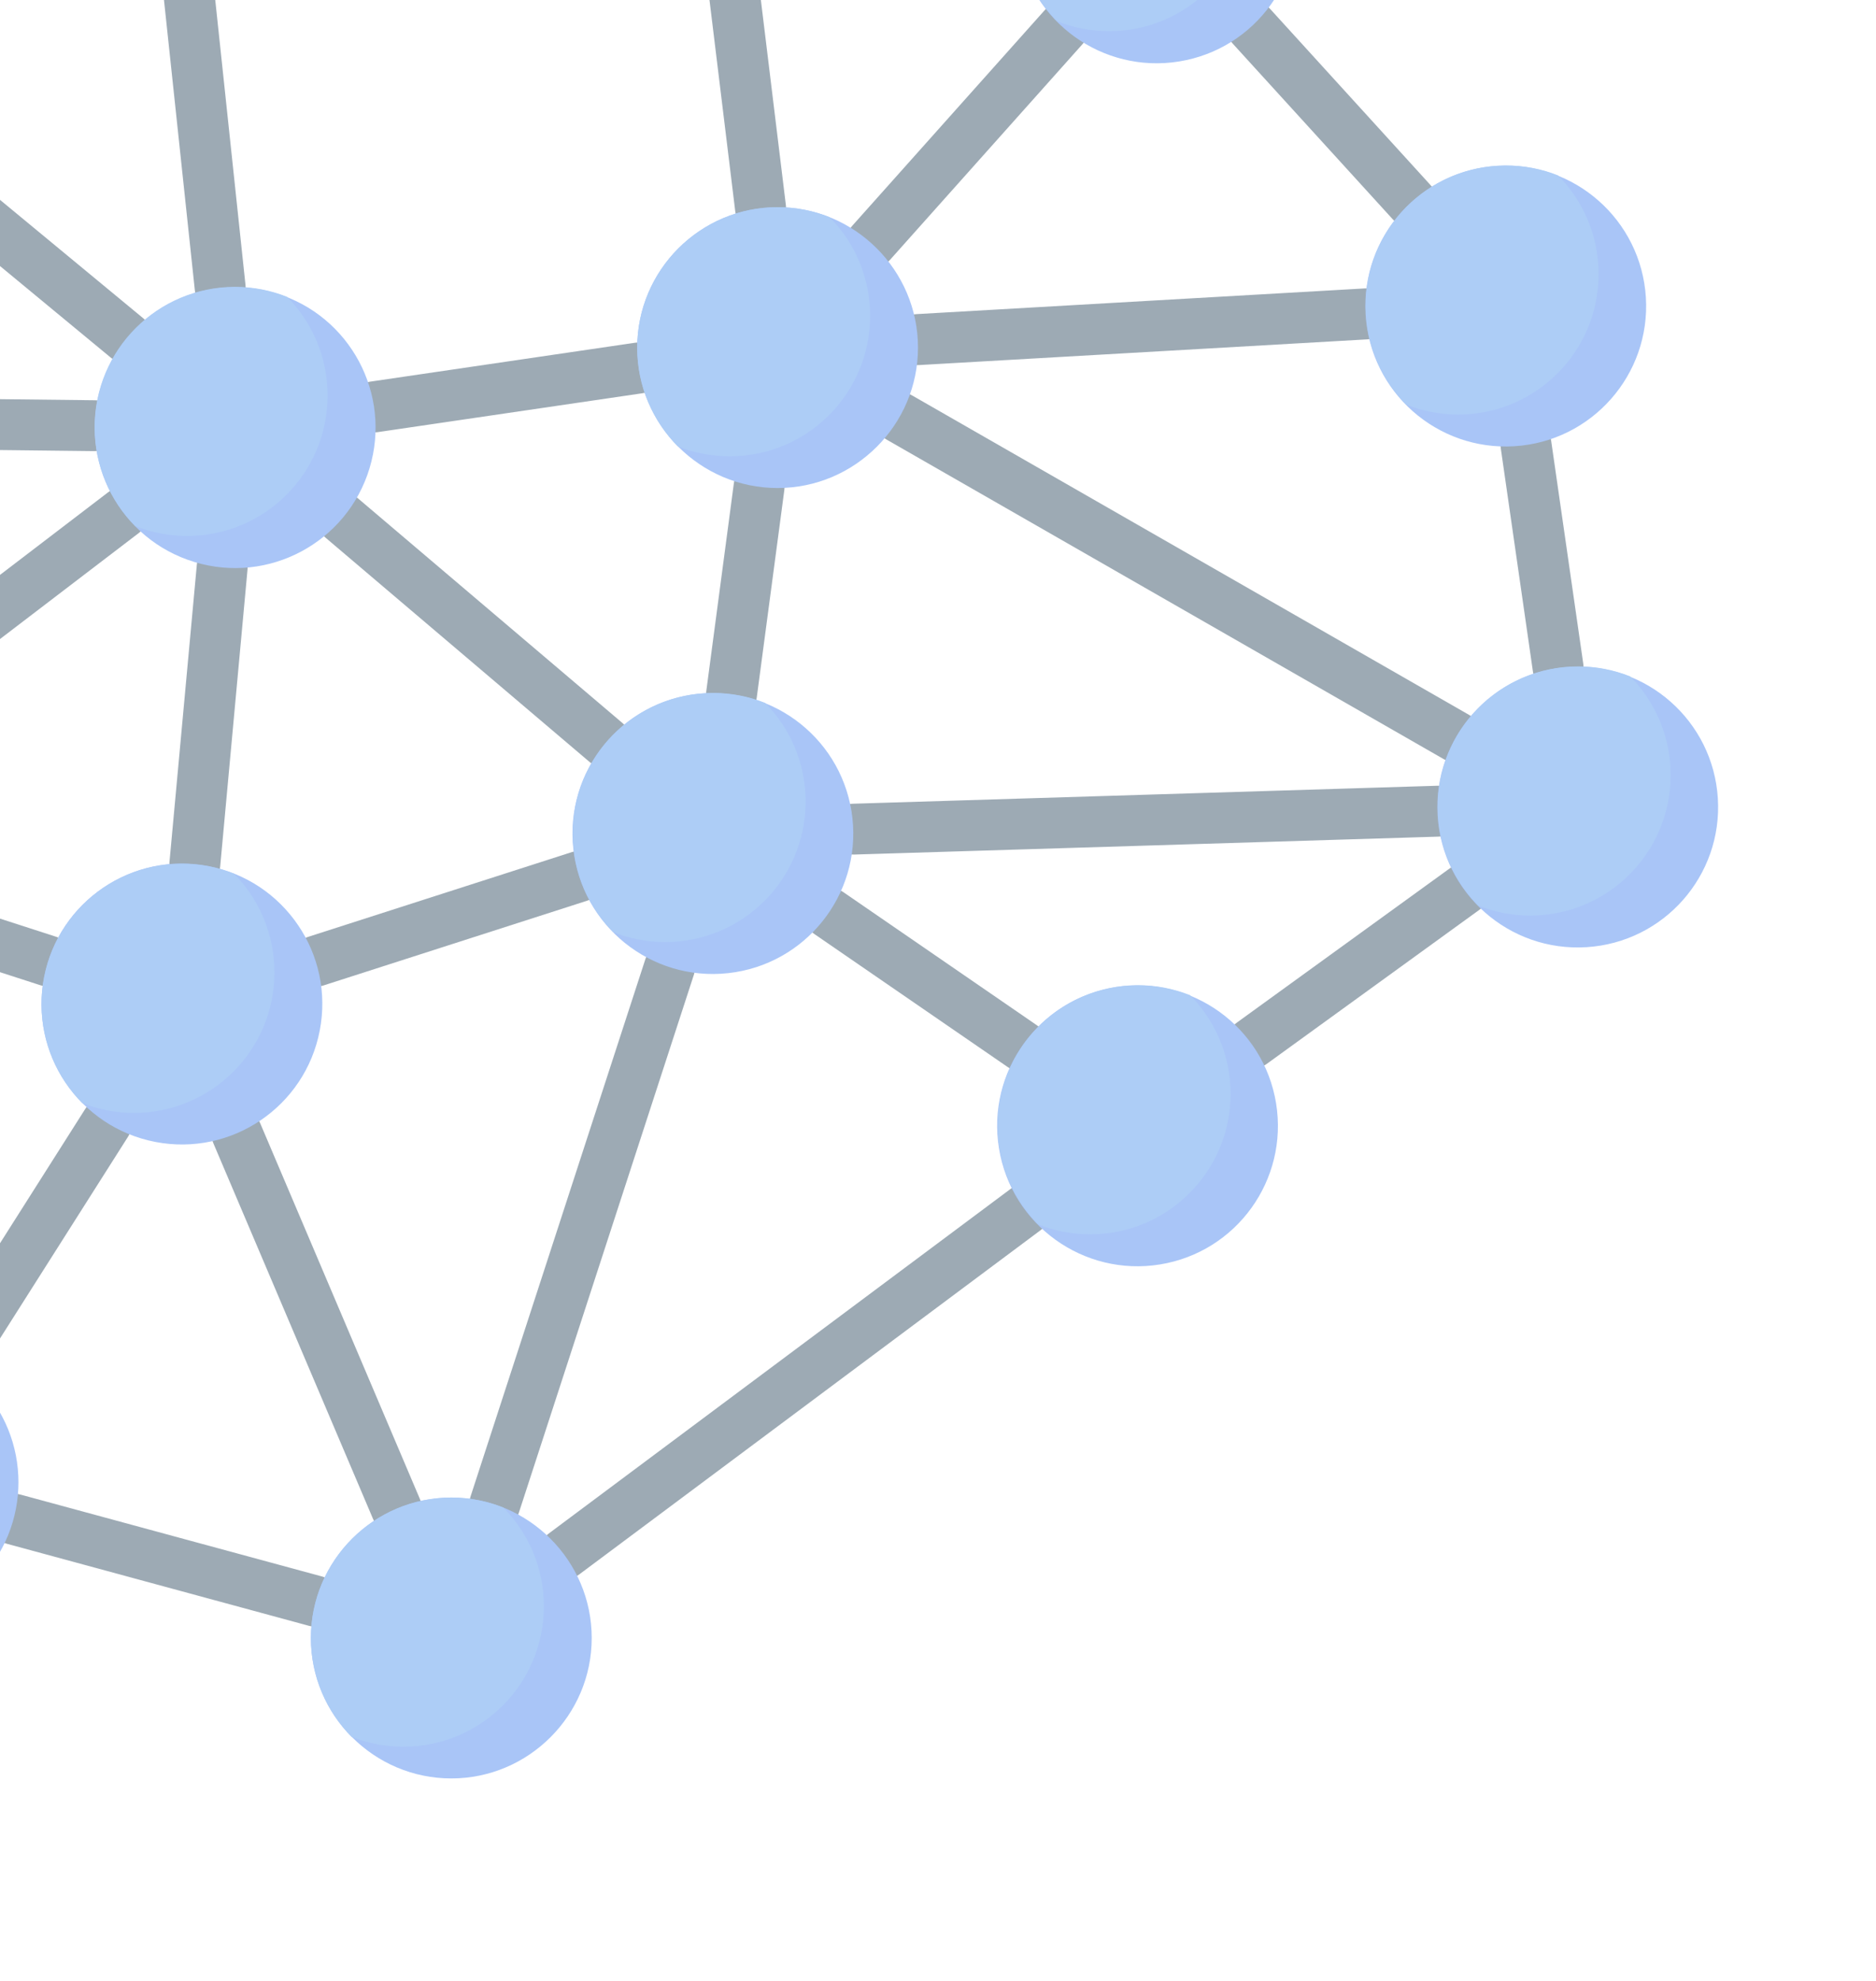
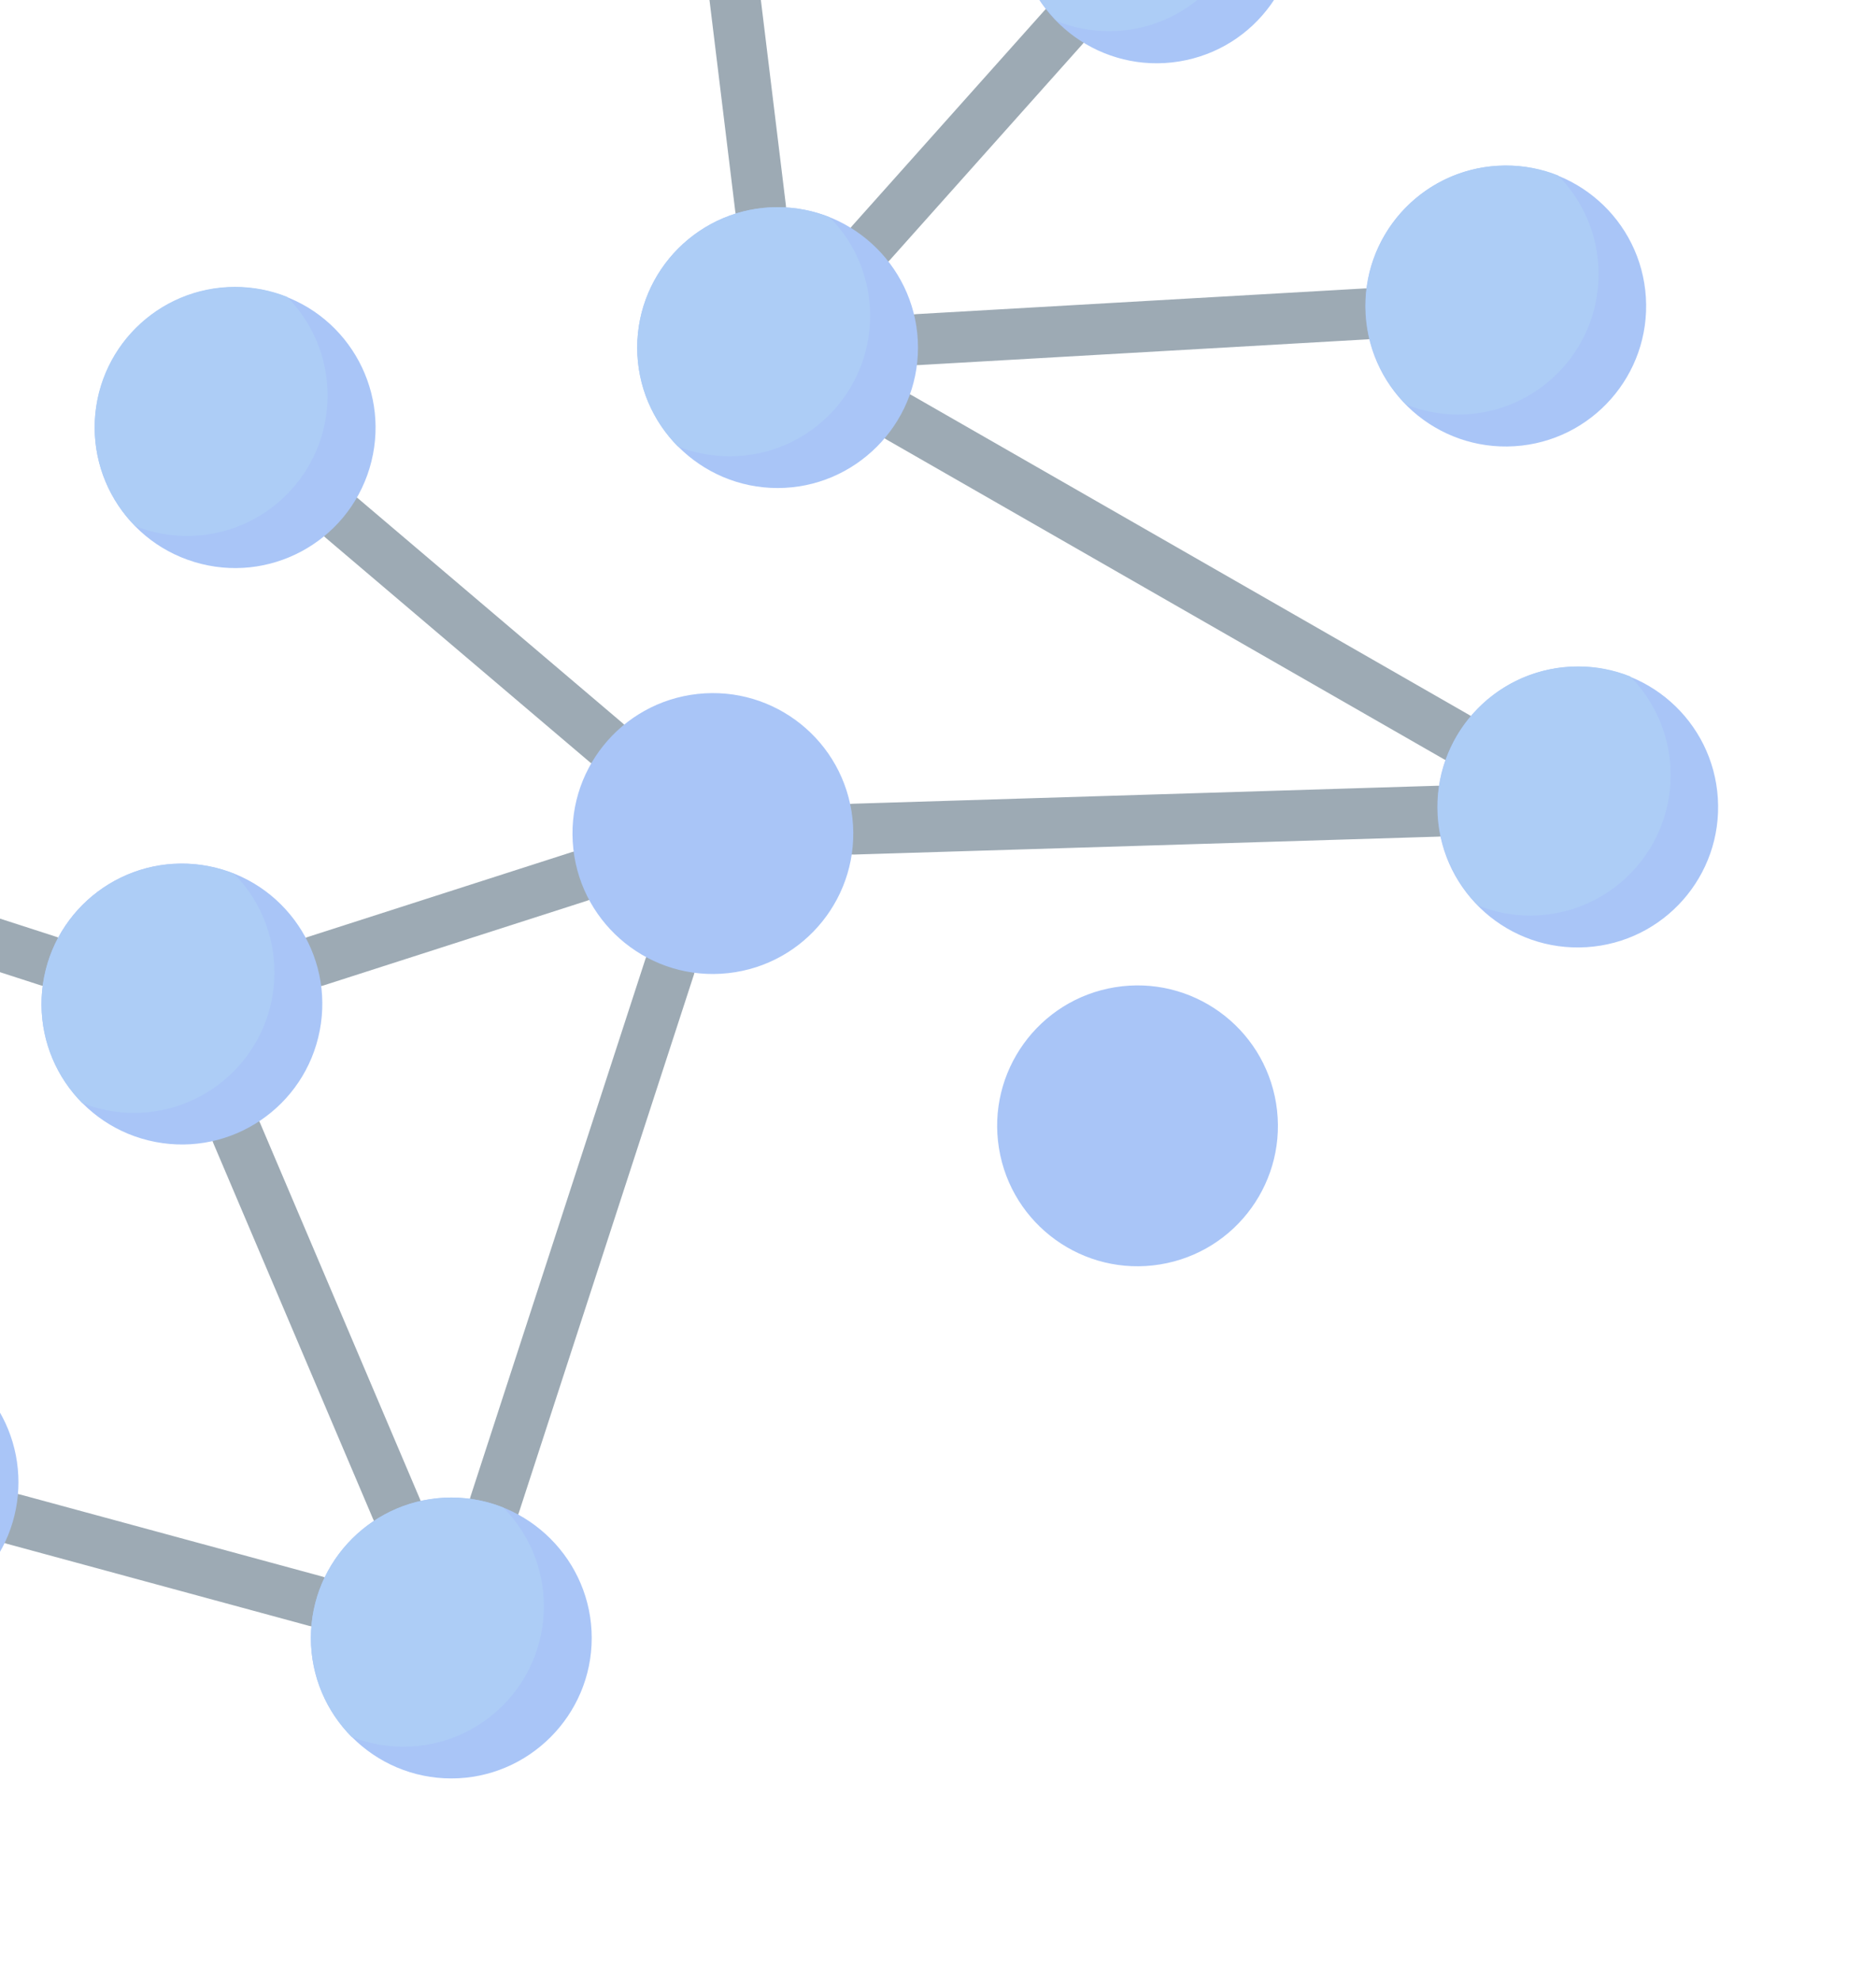
<svg xmlns="http://www.w3.org/2000/svg" width="36" height="38" viewBox="0 0 36 38" fill="none">
  <g opacity="0.5">
    <path fill-rule="evenodd" clip-rule="evenodd" d="M6.188 30.244C6.449 30.315 6.604 30.583 6.533 30.844C6.461 31.106 6.193 31.26 5.932 31.189L0.138 29.616C-0.123 29.545 -0.277 29.276 -0.206 29.015C-0.135 28.754 0.133 28.599 0.394 28.671L6.188 30.244Z" fill="#3B566A" />
-     <path fill-rule="evenodd" clip-rule="evenodd" d="M11.113 30.204C10.896 30.366 10.589 30.321 10.428 30.105C10.266 29.888 10.311 29.581 10.527 29.42L19.386 22.812C19.603 22.651 19.91 22.695 20.071 22.912C20.233 23.128 20.188 23.435 19.971 23.597L11.113 30.204ZM19.895 19.666C20.117 19.819 20.173 20.123 20.019 20.346C19.866 20.567 19.562 20.623 19.339 20.47L15.625 17.916C15.403 17.762 15.348 17.459 15.501 17.236C15.654 17.014 15.958 16.959 16.181 17.112L19.895 19.666ZM14.522 13.38C14.488 13.648 14.242 13.836 13.975 13.801C13.707 13.766 13.518 13.521 13.554 13.253L14.082 9.275C14.117 9.007 14.363 8.818 14.63 8.854C14.897 8.888 15.086 9.133 15.051 9.402L14.522 13.38ZM12.185 6.575C12.452 6.537 12.701 6.722 12.74 6.989C12.778 7.256 12.594 7.505 12.326 7.544L7.246 8.29C6.979 8.328 6.73 8.143 6.691 7.876C6.652 7.609 6.837 7.36 7.105 7.321L12.185 6.575ZM3.777 10.835C3.802 10.567 4.039 10.369 4.308 10.393C4.576 10.418 4.774 10.656 4.75 10.924L4.225 16.626C4.2 16.895 3.962 17.093 3.694 17.068C3.426 17.044 3.228 16.806 3.252 16.538L3.777 10.835ZM1.633 21.277C1.777 21.048 2.08 20.981 2.309 21.125C2.538 21.27 2.605 21.572 2.46 21.801L-0.476 26.426C-0.62 26.655 -0.923 26.722 -1.151 26.577C-1.38 26.433 -1.447 26.13 -1.303 25.902L1.633 21.277ZM-2.633 25.716C-2.556 25.975 -2.703 26.247 -2.962 26.324C-3.222 26.402 -3.494 26.254 -3.571 25.995L-5.675 18.928C-5.752 18.669 -5.605 18.396 -5.346 18.319C-5.086 18.242 -4.814 18.389 -4.737 18.648L-2.633 25.716ZM-6.222 13.479C-6.149 13.739 -6.302 14.008 -6.562 14.079C-6.822 14.152 -7.091 13.999 -7.163 13.739L-7.982 10.778C-8.054 10.517 -7.901 10.248 -7.641 10.177C-7.381 10.105 -7.112 10.257 -7.041 10.517L-6.222 13.479ZM-6.648 5.816C-6.762 6.061 -7.054 6.168 -7.299 6.054C-7.544 5.94 -7.65 5.649 -7.537 5.404L-6.318 2.789C-6.204 2.544 -5.913 2.437 -5.668 2.551C-5.423 2.665 -5.316 2.956 -5.43 3.201L-6.648 5.816ZM-2.109 -0.216C-2.35 -0.095 -2.643 -0.194 -2.763 -0.435C-2.884 -0.676 -2.786 -0.969 -2.545 -1.089L0.644 -2.684C0.885 -2.805 1.179 -2.706 1.299 -2.465C1.42 -2.224 1.321 -1.931 1.08 -1.811L-2.109 -0.216ZM6.011 -3.443C5.745 -3.395 5.49 -3.573 5.443 -3.839C5.395 -4.106 5.573 -4.361 5.839 -4.407L10.728 -5.28C10.994 -5.328 11.249 -5.15 11.296 -4.884C11.344 -4.618 11.166 -4.363 10.899 -4.316L6.011 -3.443ZM15.744 -3.753C15.497 -3.86 15.382 -4.147 15.489 -4.394C15.595 -4.641 15.883 -4.755 16.13 -4.648L19.923 -3.005C20.17 -2.898 20.285 -2.611 20.178 -2.364C20.071 -2.117 19.784 -2.003 19.537 -2.11L15.744 -3.753ZM23.654 0.835C23.473 0.634 23.487 0.325 23.687 0.143C23.887 -0.038 24.196 -0.024 24.378 0.176L27.448 3.547C27.63 3.747 27.616 4.056 27.416 4.238C27.215 4.42 26.907 4.406 26.725 4.205L23.654 0.835ZM28.8 8.603C28.762 8.336 28.948 8.088 29.215 8.05C29.483 8.012 29.731 8.198 29.768 8.466L30.384 12.743C30.422 13.01 30.236 13.258 29.968 13.296C29.701 13.334 29.453 13.148 29.416 12.88L28.8 8.603ZM27.815 16.662C28.034 16.503 28.339 16.552 28.498 16.77C28.657 16.989 28.608 17.295 28.389 17.453L24.307 20.41C24.088 20.568 23.782 20.52 23.624 20.301C23.465 20.082 23.514 19.777 23.733 19.618L27.815 16.662Z" fill="#3B566A" />
    <path fill-rule="evenodd" clip-rule="evenodd" d="M6.205 18.905C5.948 18.987 5.674 18.846 5.59 18.589C5.508 18.332 5.649 18.057 5.906 17.974L10.97 16.347C11.227 16.265 11.501 16.406 11.584 16.663C11.667 16.92 11.525 17.194 11.268 17.278L6.205 18.905ZM11.946 13.871C12.152 14.046 12.178 14.354 12.004 14.56C11.829 14.767 11.521 14.792 11.315 14.618L6.248 10.315C6.042 10.141 6.016 9.833 6.19 9.626C6.365 9.42 6.673 9.395 6.879 9.568L11.946 13.871Z" fill="#3B566A" />
    <path fill-rule="evenodd" clip-rule="evenodd" d="M28.19 13.713C28.425 13.847 28.506 14.146 28.372 14.381C28.238 14.615 27.939 14.697 27.704 14.562L17.016 8.434C16.782 8.3 16.7 8.002 16.834 7.767C16.968 7.532 17.267 7.451 17.502 7.585L28.19 13.713ZM17.638 7.003C17.369 7.018 17.138 6.81 17.123 6.541C17.108 6.272 17.315 6.041 17.584 6.026L26.185 5.533C26.454 5.518 26.685 5.725 26.7 5.994C26.715 6.264 26.508 6.494 26.239 6.51L17.638 7.003Z" fill="#3B566A" />
-     <path fill-rule="evenodd" clip-rule="evenodd" d="M-3.537 14.96C-3.751 15.123 -4.058 15.083 -4.222 14.868C-4.385 14.654 -4.345 14.347 -4.13 14.183L2.073 9.445C2.288 9.282 2.595 9.322 2.758 9.537C2.922 9.751 2.881 10.058 2.667 10.222L-3.537 14.96ZM1.821 7.678C2.09 7.68 2.308 7.901 2.305 8.17C2.303 8.439 2.082 8.657 1.813 8.654L-5.542 8.569C-5.811 8.567 -6.028 8.347 -6.025 8.078C-6.023 7.808 -5.803 7.591 -5.534 7.594L1.821 7.678Z" fill="#3B566A" />
-     <path fill-rule="evenodd" clip-rule="evenodd" d="M-2.972 2.647C-3.18 2.474 -3.209 2.166 -3.037 1.958C-2.864 1.749 -2.556 1.72 -2.348 1.893L2.747 6.104C2.955 6.277 2.985 6.585 2.812 6.793C2.639 7.001 2.331 7.031 2.123 6.858L-2.972 2.647ZM4.711 5.467C4.74 5.735 4.546 5.976 4.276 6.004C4.008 6.033 3.767 5.839 3.739 5.569L3.07 -0.722C3.042 -0.991 3.236 -1.231 3.505 -1.26C3.773 -1.288 4.014 -1.094 4.043 -0.825L4.711 5.467Z" fill="#3B566A" />
    <path fill-rule="evenodd" clip-rule="evenodd" d="M20.045 0.198C20.225 -0.003 20.532 -0.02 20.734 0.159C20.935 0.339 20.952 0.647 20.772 0.848L17.079 4.985C16.899 5.186 16.591 5.203 16.39 5.023C16.189 4.843 16.173 4.535 16.352 4.334L20.045 0.198ZM15.081 3.937C15.113 4.205 14.921 4.449 14.652 4.481C14.384 4.512 14.14 4.32 14.109 4.052L13.305 -2.541C13.273 -2.809 13.465 -3.053 13.734 -3.085C14.002 -3.116 14.246 -2.924 14.277 -2.656L15.081 3.937Z" fill="#3B566A" />
    <path fill-rule="evenodd" clip-rule="evenodd" d="M4.096 21.935C3.99 21.687 4.106 21.4 4.354 21.294C4.602 21.188 4.889 21.304 4.995 21.552L8.056 28.751C8.162 28.999 8.046 29.287 7.798 29.392C7.55 29.498 7.262 29.382 7.157 29.134L4.096 21.935ZM9.959 29.012C9.876 29.269 9.6 29.409 9.343 29.326C9.086 29.242 8.946 28.966 9.029 28.709L12.385 18.398C12.469 18.14 12.745 18 13.001 18.084C13.258 18.167 13.398 18.443 13.315 18.7L9.959 29.012Z" fill="#3B566A" />
    <path fill-rule="evenodd" clip-rule="evenodd" d="M-3.559 17.499C-3.816 17.417 -3.957 17.142 -3.875 16.884C-3.793 16.627 -3.517 16.486 -3.26 16.568L1.077 17.97C1.334 18.052 1.476 18.328 1.393 18.585C1.311 18.842 1.036 18.983 0.778 18.901L-3.559 17.499Z" fill="#3B566A" />
    <path fill-rule="evenodd" clip-rule="evenodd" d="M16.39 16.393C16.121 16.401 15.896 16.188 15.889 15.919C15.882 15.65 16.095 15.425 16.364 15.418L27.579 15.073C27.849 15.066 28.073 15.279 28.08 15.548C28.087 15.817 27.875 16.042 27.606 16.049L16.39 16.393Z" fill="#3B566A" />
    <path d="M22.26 24.256C23.729 24.018 24.726 22.635 24.488 21.166C24.25 19.698 22.867 18.7 21.398 18.938C19.93 19.176 18.932 20.56 19.17 22.028C19.408 23.497 20.792 24.494 22.26 24.256Z" fill="#538CF0" />
    <path d="M30.444 18.17C31.929 18.078 33.058 16.799 32.965 15.315C32.873 13.83 31.595 12.701 30.11 12.793C28.625 12.885 27.496 14.164 27.588 15.649C27.68 17.134 28.959 18.263 30.444 18.17Z" fill="#538CF0" />
    <path d="M29.062 8.56C30.547 8.468 31.676 7.189 31.584 5.704C31.491 4.219 30.213 3.09 28.728 3.183C27.243 3.275 26.114 4.553 26.206 6.038C26.299 7.523 27.577 8.652 29.062 8.56Z" fill="#538CF0" />
    <path d="M22.628 1.179C24.097 0.941 25.094 -0.442 24.856 -1.911C24.618 -3.38 23.235 -4.377 21.766 -4.139C20.298 -3.901 19.3 -2.518 19.538 -1.049C19.776 0.42 21.16 1.417 22.628 1.179Z" fill="#538CF0" />
    <path d="M6.136 19.769C6.418 18.308 5.461 16.896 4 16.614C2.539 16.333 1.126 17.29 0.845 18.751C0.564 20.212 1.521 21.625 2.982 21.906C4.443 22.187 5.855 21.23 6.136 19.769Z" fill="#538CF0" />
    <path d="M-0.435 30.338C0.617 29.286 0.617 27.581 -0.435 26.529C-1.487 25.477 -3.192 25.477 -4.244 26.529C-5.296 27.581 -5.296 29.286 -4.244 30.338C-3.192 31.39 -1.487 31.39 -0.435 30.338Z" fill="#538CF0" />
    <path d="M7.091 8.984C7.522 7.56 6.718 6.056 5.294 5.625C3.87 5.193 2.366 5.998 1.934 7.422C1.503 8.846 2.307 10.35 3.731 10.781C5.155 11.213 6.659 10.408 7.091 8.984Z" fill="#538CF0" />
    <path fill-rule="evenodd" clip-rule="evenodd" d="M14.922 9.362C16.405 9.362 17.616 8.151 17.616 6.668C17.616 5.184 16.405 3.974 14.922 3.974C13.438 3.974 12.228 5.184 12.228 6.668C12.228 8.152 13.438 9.362 14.922 9.362Z" fill="#538CF0" />
    <path d="M13.973 18.668C15.453 18.506 16.52 17.175 16.358 15.696C16.196 14.217 14.865 13.15 13.386 13.312C11.907 13.474 10.84 14.804 11.002 16.283C11.164 17.762 12.495 18.83 13.973 18.668Z" fill="#538CF0" />
    <path fill-rule="evenodd" clip-rule="evenodd" d="M8.661 34.116C10.144 34.116 11.355 32.905 11.355 31.422C11.355 29.938 10.144 28.727 8.661 28.727C7.177 28.727 5.966 29.938 5.966 31.422C5.966 32.906 7.177 34.116 8.661 34.116Z" fill="#538CF0" />
-     <path fill-rule="evenodd" clip-rule="evenodd" d="M21.838 18.899C22.191 18.899 22.527 18.968 22.836 19.09C23.317 19.577 23.614 20.246 23.614 20.984C23.614 22.472 22.407 23.678 20.92 23.678C20.567 23.678 20.231 23.61 19.922 23.487C19.441 23 19.144 22.331 19.144 21.593C19.144 20.106 20.351 18.899 21.838 18.899Z" fill="#5C9CEE" />
    <path fill-rule="evenodd" clip-rule="evenodd" d="M30.284 12.784C30.636 12.784 30.973 12.852 31.282 12.975C31.762 13.462 32.059 14.131 32.059 14.868C32.059 16.356 30.853 17.563 29.365 17.563C29.012 17.563 28.676 17.494 28.367 17.372C27.886 16.885 27.589 16.216 27.589 15.478C27.59 13.989 28.796 12.784 30.284 12.784Z" fill="#5C9CEE" />
    <path fill-rule="evenodd" clip-rule="evenodd" d="M28.9 3.174C29.253 3.174 29.589 3.242 29.898 3.365C30.379 3.852 30.676 4.52 30.676 5.258C30.676 6.746 29.47 7.952 27.982 7.952C27.629 7.952 27.293 7.884 26.984 7.761C26.503 7.274 26.206 6.606 26.206 5.868C26.206 4.38 27.413 3.174 28.9 3.174Z" fill="#5C9CEE" />
    <path fill-rule="evenodd" clip-rule="evenodd" d="M22.202 -4.181C22.555 -4.181 22.891 -4.113 23.2 -3.99C23.681 -3.503 23.978 -2.835 23.978 -2.096C23.978 -0.609 22.771 0.598 21.284 0.598C20.931 0.598 20.595 0.53 20.286 0.407C19.805 -0.08 19.508 -0.749 19.508 -1.487C19.508 -2.974 20.714 -4.181 22.202 -4.181Z" fill="#5C9CEE" />
    <path fill-rule="evenodd" clip-rule="evenodd" d="M3.491 16.569C3.844 16.569 4.18 16.637 4.489 16.76C4.97 17.247 5.266 17.916 5.266 18.654C5.266 20.142 4.06 21.348 2.572 21.348C2.22 21.348 1.883 21.28 1.574 21.157C1.093 20.67 0.797 20.001 0.797 19.263C0.797 17.776 2.003 16.569 3.491 16.569Z" fill="#5C9CEE" />
    <path fill-rule="evenodd" clip-rule="evenodd" d="M4.51 5.503C4.863 5.503 5.199 5.571 5.508 5.694C5.989 6.181 6.286 6.849 6.286 7.587C6.286 9.075 5.079 10.281 3.591 10.281C3.239 10.281 2.902 10.213 2.593 10.09C2.113 9.604 1.816 8.935 1.816 8.197C1.816 6.709 3.022 5.503 4.51 5.503Z" fill="#5C9CEE" />
    <path fill-rule="evenodd" clip-rule="evenodd" d="M14.922 3.975C15.274 3.975 15.611 4.043 15.92 4.166C16.4 4.652 16.697 5.321 16.697 6.059C16.697 7.547 15.491 8.753 14.003 8.753C13.65 8.753 13.314 8.685 13.005 8.562C12.524 8.075 12.228 7.407 12.228 6.669C12.228 5.181 13.434 3.975 14.922 3.975Z" fill="#5C9CEE" />
-     <path fill-rule="evenodd" clip-rule="evenodd" d="M13.684 13.293C14.037 13.293 14.373 13.361 14.682 13.484C15.163 13.971 15.459 14.639 15.459 15.377C15.459 16.865 14.253 18.071 12.765 18.071C12.413 18.071 12.076 18.003 11.767 17.88C11.287 17.394 10.99 16.725 10.99 15.987C10.99 14.499 12.196 13.293 13.684 13.293Z" fill="#5C9CEE" />
    <path fill-rule="evenodd" clip-rule="evenodd" d="M8.661 28.729C9.013 28.729 9.35 28.797 9.659 28.92C10.139 29.406 10.436 30.075 10.436 30.813C10.436 32.301 9.23 33.507 7.742 33.507C7.389 33.507 7.053 33.439 6.744 33.316C6.263 32.829 5.966 32.16 5.966 31.423C5.966 29.935 7.173 28.729 8.661 28.729Z" fill="#5C9CEE" />
  </g>
</svg>